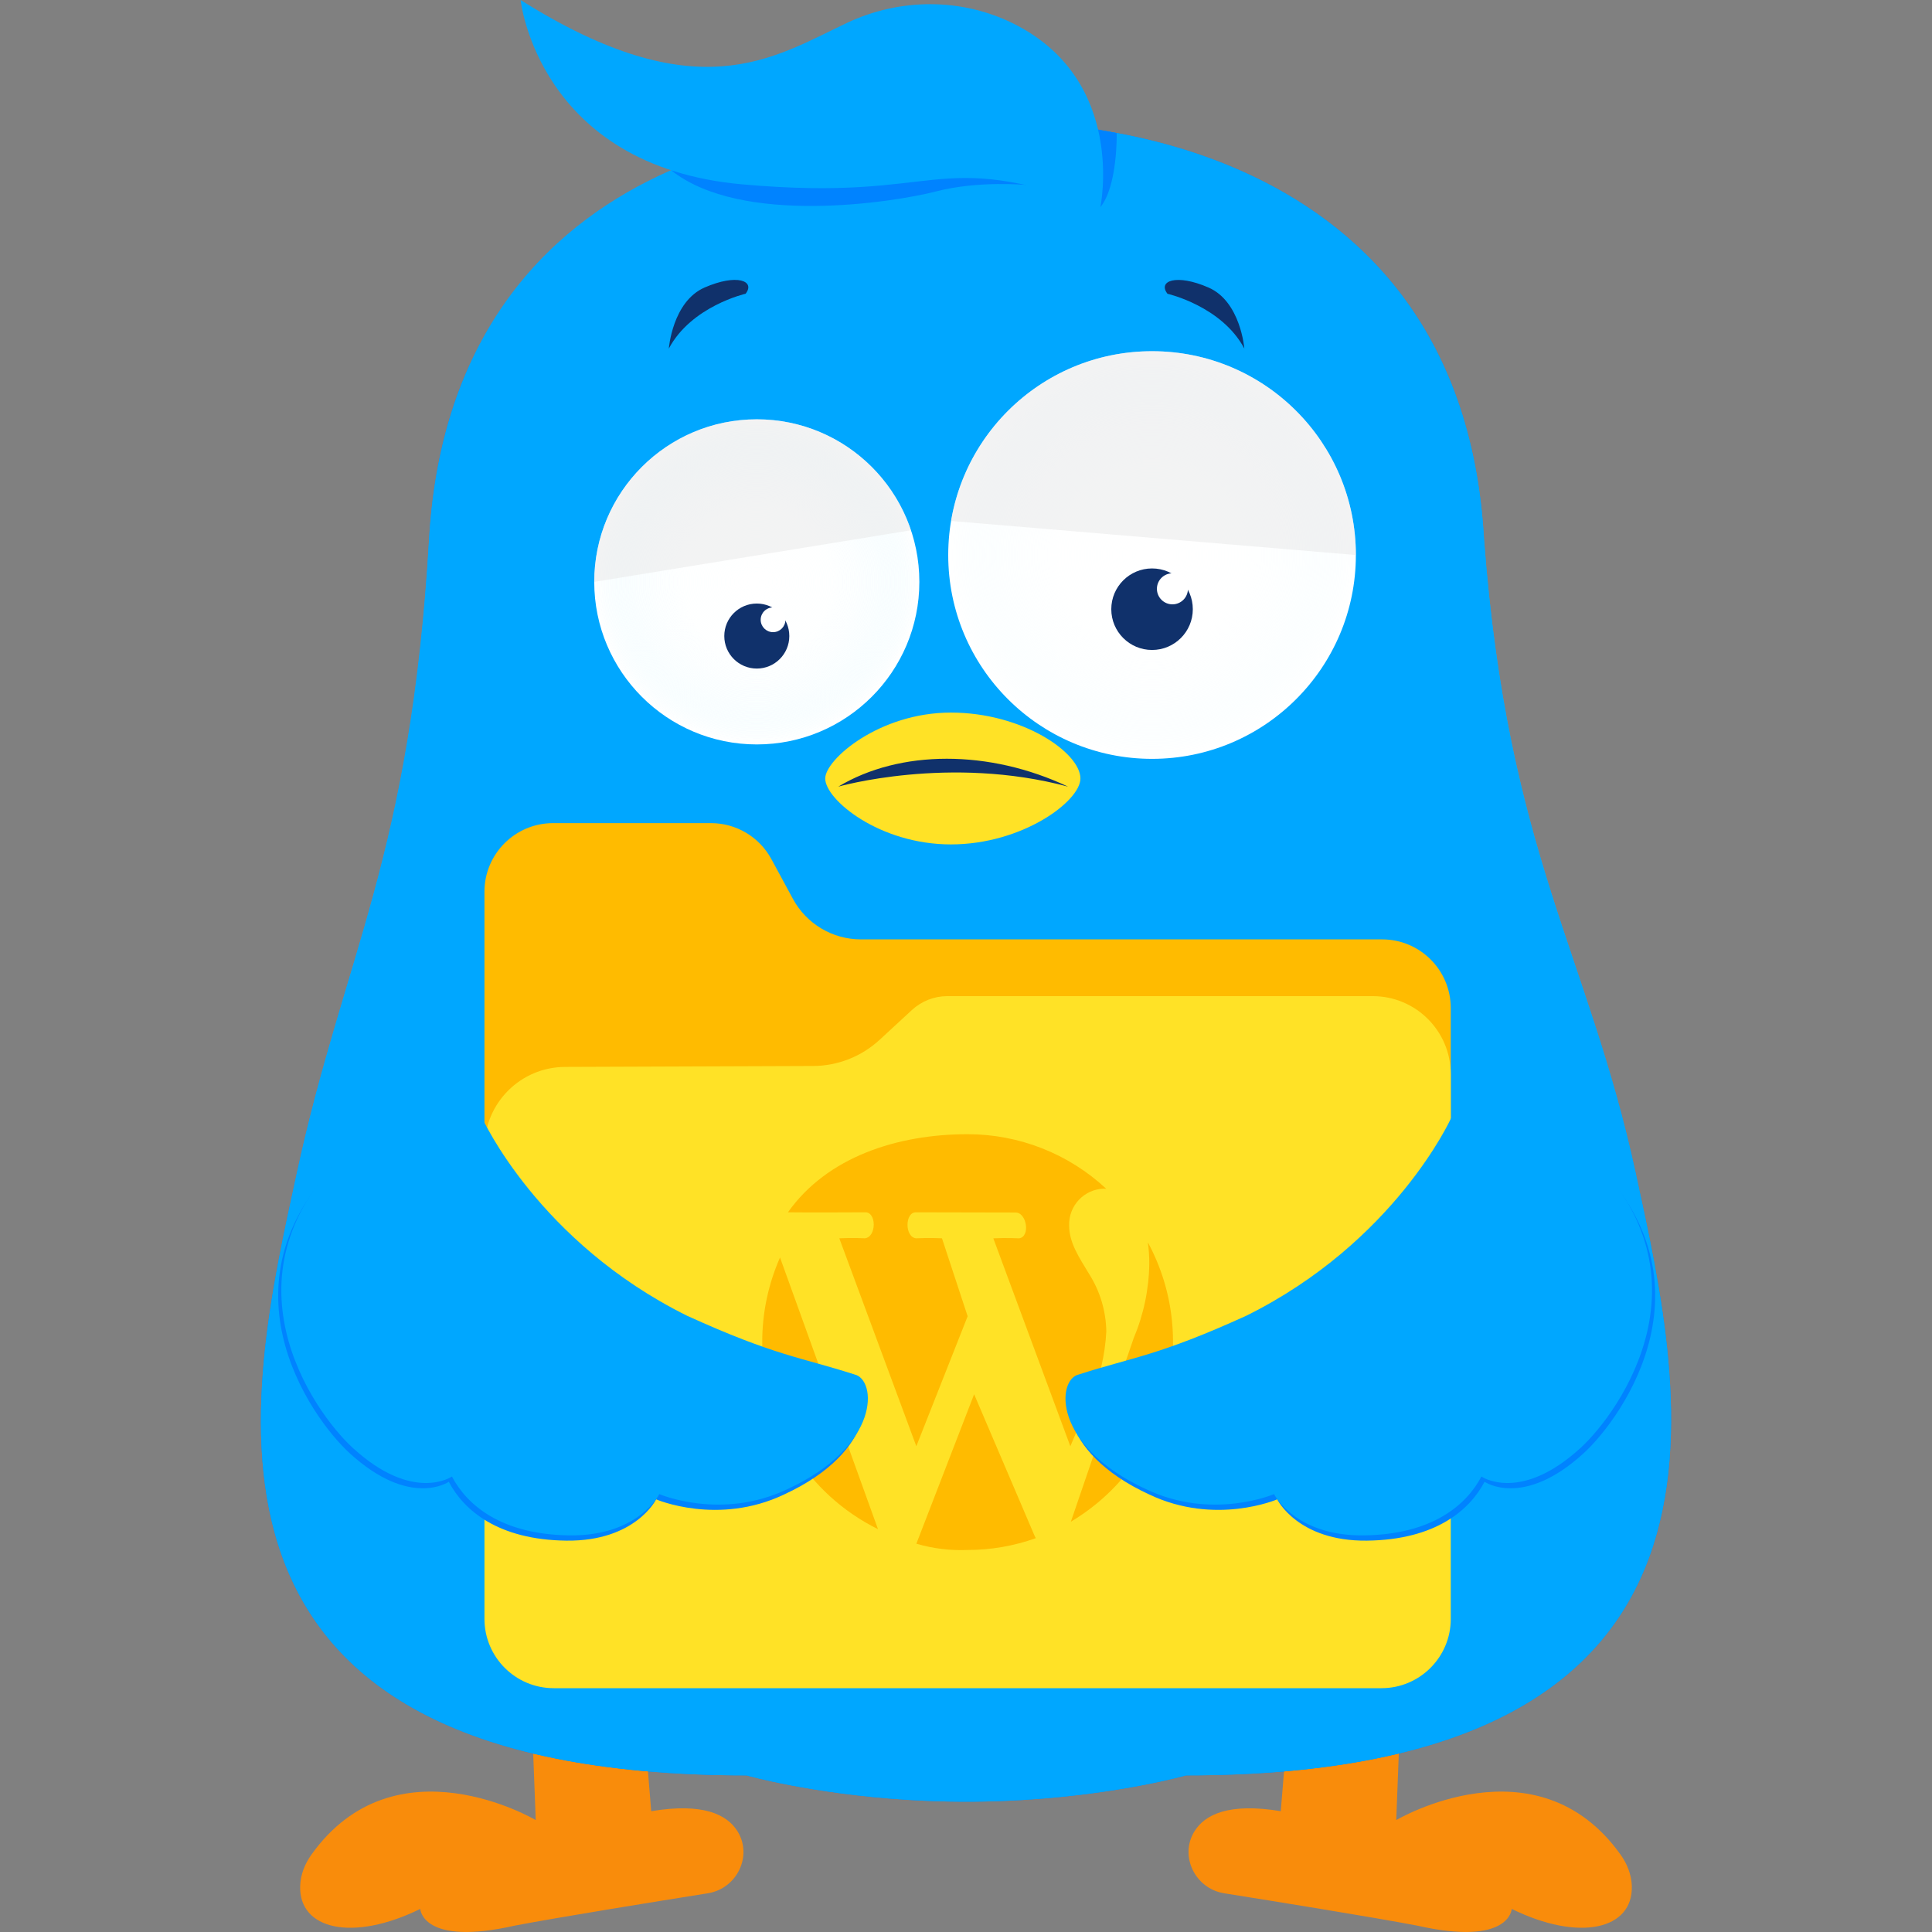
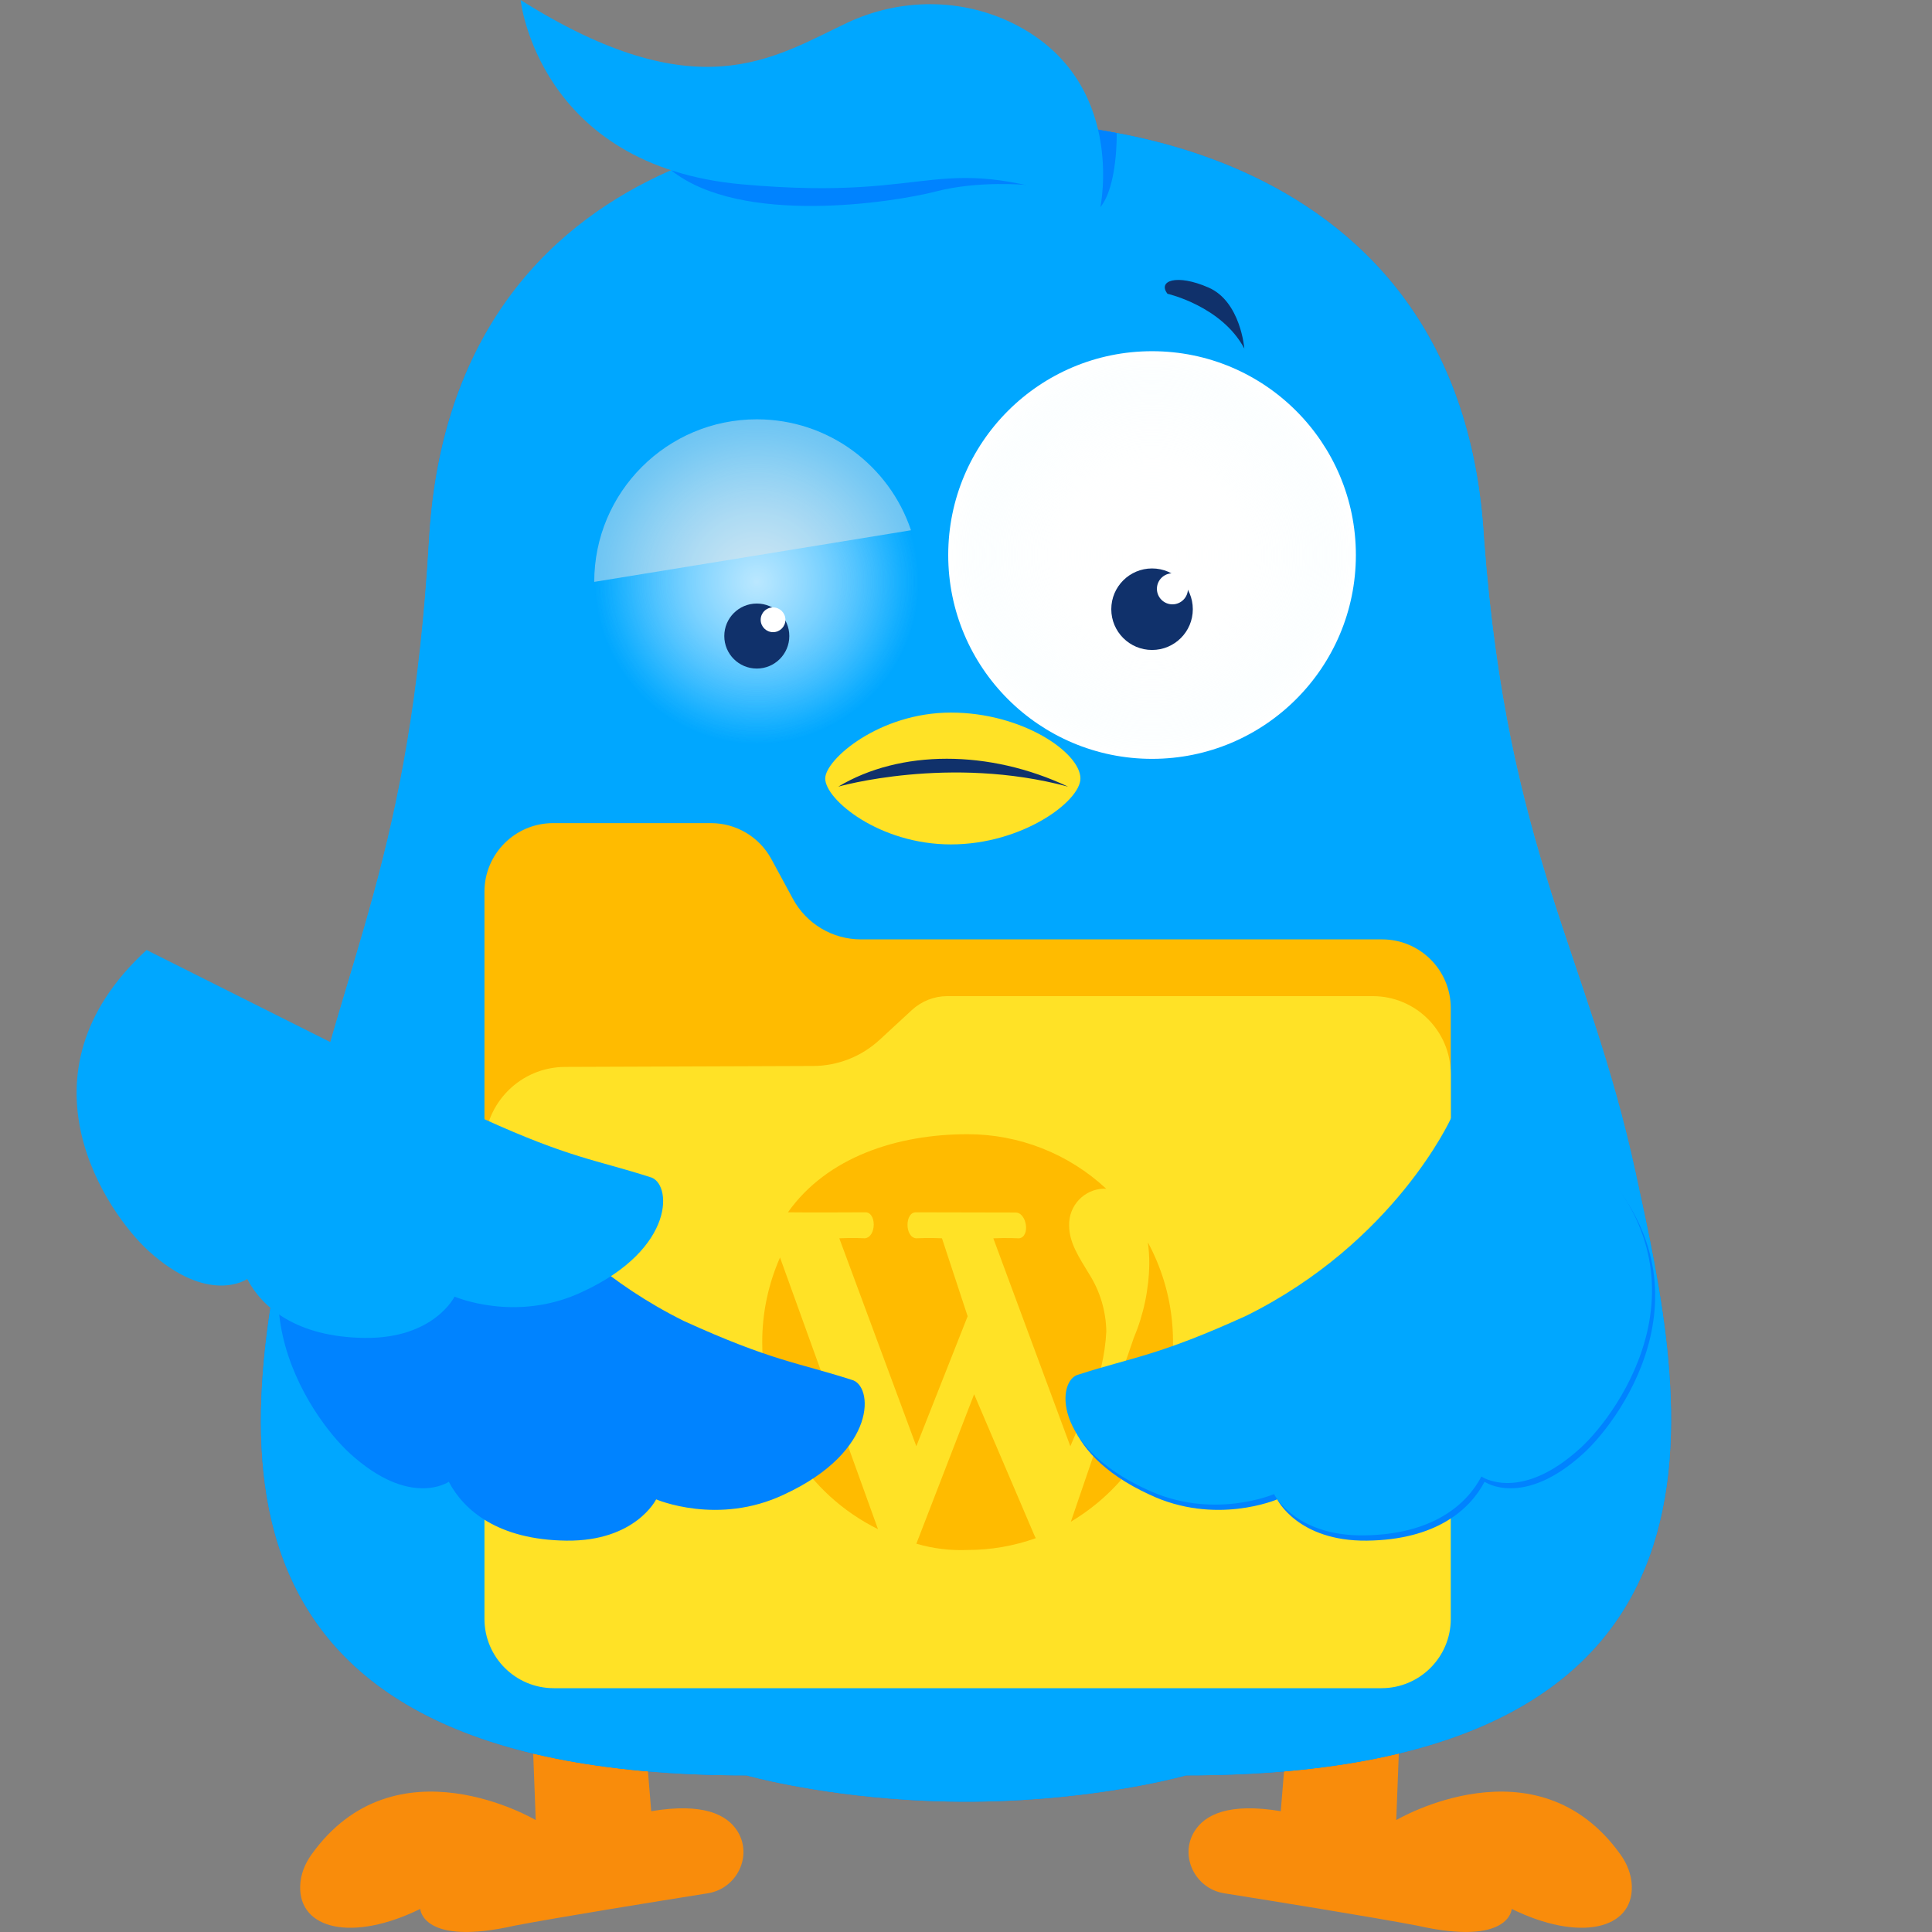
<svg xmlns="http://www.w3.org/2000/svg" version="1.1" id="Layer_1" x="0px" y="0px" viewBox="0 0 500 500" enable-background="new 0 0 500 500" xml:space="preserve">
  <rect x="0" y="0" width="500" height="500" fill="#808080" stroke="none" />
  <g>
    <g>
      <path fill="#F98C0B" d="M137.883,451.023l0.766,20.012c0,0-36.334-21.512-58.072,8.969c-1.696,2.378-2.802,5.169-2.891,8.088    c-0.347,11.314,13.634,14.511,31.076,5.933c0,0,0.427,9.777,24.511,4.316c11.614-2.212,36.806-6.274,49.928-8.363    c7.461-1.188,11.651-9.606,7.674-16.03c-2.701-4.362-8.927-7.448-22.338-5.213l-1.534-18.719l-0.204,0.026    c-10.176,1.367-18.401,1.834-28.407,1.005L137.883,451.023z" />
      <path fill="#F98C0B" d="M362.115,451.023l-0.766,20.012c0,0,36.334-21.512,58.072,8.969c1.696,2.378,2.802,5.169,2.891,8.088    c0.347,11.314-13.634,14.511-31.076,5.933c0,0-0.427,9.777-24.511,4.316c-11.614-2.212-36.806-6.274-49.928-8.363    c-7.461-1.188-11.651-9.606-7.674-16.03c2.701-4.362,8.927-7.448,22.338-5.213l1.534-18.719l0.204,0.026    c10.176,1.367,18.401,1.834,28.407,1.005L362.115,451.023z" />
    </g>
    <radialGradient id="SVGID_1_" cx="250.001" cy="248.993" r="200.633" gradientUnits="userSpaceOnUse">
      <stop offset="0" style="stop-color:#43E7E0" />
      <stop offset="0.178" style="stop-color:#3DE0E3" />
      <stop offset="0.446" style="stop-color:#2ECBEA" />
      <stop offset="0.768" style="stop-color:#15AAF5" />
      <stop offset="1" style="stop-color:#008DFF" />
    </radialGradient>
    <path fill="url(#SVGID_1_)" d="M263.961,31.962c0,0,113.982-2.596,120.11,107.703c6.128,81.192,27.025,107.404,39.281,164.085   c12.255,56.681,35.895,155.716-116.426,155.716c0,0-16.624,4.747-41.404,6.313c-0.015,0.001-0.03,0.002-0.045,0.003   c-0.511,0.032-1.025,0.063-1.543,0.092c-4.164,0.243-8.224,0.367-12.159,0.393c-0.13,0.001-0.259,0.002-0.389,0.003   c-0.44,0.002-0.877,0.002-1.314,0.002c-0.437,0-0.874,0-1.314-0.002c-0.13-0.001-0.26-0.002-0.389-0.003   c-3.935-0.026-7.996-0.15-12.159-0.393c-0.518-0.03-1.032-0.06-1.543-0.092c-0.015-0.001-0.03-0.002-0.045-0.003   c-24.78-1.566-41.405-6.313-41.405-6.313c-152.971,0-128.681-99.035-116.426-155.716c12.255-56.681,29.744-82.787,34.252-164.085   c6.115-110.284,119.468-107.207,119.49-107.231v0C230.531,32.434,250.039,31.201,263.961,31.962z" />
    <path fill="#00A7FF" d="M263.959,31.961c0,0,113.982-2.596,120.11,107.703c6.128,81.192,27.025,107.404,39.281,164.085   s35.895,155.716-116.426,155.716c0,0-16.624,4.747-41.404,6.313c-0.015,0.001-0.03,0.002-0.045,0.003   c-0.511,0.032-1.025,0.063-1.543,0.092c-4.164,0.243-8.224,0.367-12.159,0.393c-0.13,0.001-0.259,0.002-0.389,0.003   c-0.44,0.002-0.877,0.002-1.314,0.002c-0.437,0-0.874,0-1.314-0.002c-0.13-0.001-0.26-0.002-0.389-0.003   c-3.935-0.026-7.996-0.15-12.159-0.393c-0.518-0.03-1.032-0.06-1.543-0.092c-0.015-0.001-0.03-0.002-0.045-0.003   c-24.78-1.566-41.405-6.313-41.405-6.313c-152.971,0-128.681-99.035-116.426-155.716c12.255-56.681,29.356-81.7,34.252-164.085   C117.665,28.152,230.513,32.408,230.513,32.408l0,0C230.514,32.401,250.036,31.174,263.959,31.961z" />
    <path fill="#10316B" d="M302.141,76.026c0,0,14.036,3.18,19.892,14.177c0,0-0.942-12.161-9.274-15.792   C304.427,70.78,299.553,72.695,302.141,76.026z" />
-     <path fill="#10316B" d="M192.968,76.015c0,0-14.033,3.194-19.878,14.197c0,0,0.93-12.162,9.258-15.801   C190.677,70.771,195.552,72.682,192.968,76.015z" />
    <g>
-       <circle fill="#FFFFFF" cx="195.859" cy="150.588" r="42.07" />
      <radialGradient id="SVGID_00000097470166859239118180000002193661809379390374_" cx="195.859" cy="150.588" r="42.07" gradientUnits="userSpaceOnUse">
        <stop offset="0" style="stop-color:#FFFFFF" />
        <stop offset="0.45" style="stop-color:#FDFFFF;stop-opacity:0.55" />
        <stop offset="0.612" style="stop-color:#F6FDFF;stop-opacity:0.388" />
        <stop offset="0.727" style="stop-color:#EBFBFF;stop-opacity:0.273" />
        <stop offset="0.821" style="stop-color:#DAF7FF;stop-opacity:0.179" />
        <stop offset="0.9" style="stop-color:#C4F3FF;stop-opacity:0.1" />
        <stop offset="0.97" style="stop-color:#A9EDFF;stop-opacity:0.03" />
        <stop offset="1" style="stop-color:#9BEAFF;stop-opacity:0" />
      </radialGradient>
      <circle opacity="0.48" fill="url(#SVGID_00000097470166859239118180000002193661809379390374_)" cx="195.859" cy="150.588" r="42.07" />
      <radialGradient id="SVGID_00000049200591435963890020000000825906326144149635_" cx="195.859" cy="150.588" r="42.07" gradientUnits="userSpaceOnUse">
        <stop offset="0" style="stop-color:#FFFFFF" />
        <stop offset="0.45" style="stop-color:#FDFFFF;stop-opacity:0.55" />
        <stop offset="0.612" style="stop-color:#F6FDFF;stop-opacity:0.388" />
        <stop offset="0.727" style="stop-color:#EBFBFF;stop-opacity:0.273" />
        <stop offset="0.821" style="stop-color:#DAF7FF;stop-opacity:0.179" />
        <stop offset="0.9" style="stop-color:#C4F3FF;stop-opacity:0.1" />
        <stop offset="0.97" style="stop-color:#A9EDFF;stop-opacity:0.03" />
        <stop offset="1" style="stop-color:#9BEAFF;stop-opacity:0" />
      </radialGradient>
      <circle opacity="0.48" fill="url(#SVGID_00000049200591435963890020000000825906326144149635_)" cx="195.859" cy="150.588" r="42.07" />
      <path opacity="0.48" fill="#E6E6E6" d="M153.789,150.588c0-23.235,18.835-42.07,42.07-42.07c18.565,0,34.322,12.026,39.905,28.712    L153.789,150.588z" />
      <g>
        <circle fill="#10316B" cx="195.859" cy="164.609" r="8.414" />
        <circle fill="#FFFFFF" cx="200.066" cy="160.402" r="3.203" />
      </g>
    </g>
    <g>
      <circle fill="#FFFFFF" cx="298.149" cy="143.641" r="52.75" />
      <radialGradient id="SVGID_00000072261774196067188240000016771752280053470379_" cx="298.149" cy="143.641" r="52.75" gradientUnits="userSpaceOnUse">
        <stop offset="0" style="stop-color:#FFFFFF" />
        <stop offset="0.45" style="stop-color:#FDFFFF;stop-opacity:0.55" />
        <stop offset="0.612" style="stop-color:#F6FDFF;stop-opacity:0.388" />
        <stop offset="0.727" style="stop-color:#EBFBFF;stop-opacity:0.273" />
        <stop offset="0.821" style="stop-color:#DAF7FF;stop-opacity:0.179" />
        <stop offset="0.9" style="stop-color:#C4F3FF;stop-opacity:0.1" />
        <stop offset="0.97" style="stop-color:#A9EDFF;stop-opacity:0.03" />
        <stop offset="1" style="stop-color:#9BEAFF;stop-opacity:0" />
      </radialGradient>
      <circle opacity="0.48" fill="url(#SVGID_00000072261774196067188240000016771752280053470379_)" cx="298.149" cy="143.641" r="52.75" />
-       <path opacity="0.48" fill="#E6E6E6" d="M350.899,143.641c0-29.133-23.617-52.75-52.75-52.75c-26.13,0-47.822,18.999-52.017,43.937    L350.899,143.641z" />
      <g>
        <circle fill="#10316B" cx="298.149" cy="157.662" r="10.55" />
        <circle fill="#FFFFFF" cx="303.424" cy="152.387" r="4.016" />
      </g>
    </g>
    <g>
      <path fill="#FFE226" d="M279.612,201.474c0,5.879-15.009,17.058-33.524,17.058s-32.52-11.585-32.52-17.058    c0-4.932,14.005-17.058,32.52-17.058S279.612,194.785,279.612,201.474z" />
      <path fill="#10316B" d="M216.946,203.582c0,0,28.784-8.243,59.46,0C255.99,193.924,232.892,193.988,216.946,203.582z" />
    </g>
    <path fill="#FFBB00" d="M375.455,292.607v-31.732c0-9.811-7.952-17.763-17.763-17.763H222.797c-7.338,0-14.085-4.018-17.58-10.469   l-5.59-10.318c-3.106-5.731-9.101-9.301-15.619-9.301h-40.87c-9.811,0-17.763,7.952-17.763,17.763l0,69.582L375.455,292.607z" />
    <g>
      <g>
        <path fill="#FFE226" d="M125.377,297.052l0,121.912c0,9.906,8.03,17.936,17.936,17.936h214.211     c9.906,0,17.936-8.03,17.936-17.936V278.002c0-11.159-9.046-20.205-20.205-20.205H245.188c-3.403,0-6.68,1.281-9.181,3.589     l-8.369,7.723c-4.692,4.33-10.834,6.745-17.218,6.769c-15.122,0.056-44.275,0.164-64.191,0.239     C134.697,276.16,125.377,285.52,125.377,297.052z" />
      </g>
    </g>
    <path fill="#0083FF" d="M283.942,33.489l5.061,0.94c0,0,0.291,13.648-4.229,19.188L283.942,33.489z" />
    <path fill="#0083FF" d="M265.638,47.87c0,0-12.342-1.187-23.339,1.661c-10.997,2.848-50.475,9.019-68.592-5.459   C173.707,44.072,254.641,35.765,265.638,47.87z" />
    <path fill="#00A7FF" d="M284.775,53.617c0,0,6.912-32.693-22.26-47.393c-13.588-6.847-29.663-6.775-43.412-0.256   C199.89,15.079,180.32,28.7,134.733,0c0,0,4.526,43.003,57.376,47.713S240.334,37.851,284.775,53.617z" />
    <path id="Wordpress_Logo_6_" fill="#FFBB00" d="M197.265,347.334c-0.059,20.528,11.56,39.304,29.958,48.41l-25.353-70.304   C198.826,332.338,197.258,339.795,197.265,347.334z M286.313,344.615c-0.077-5.256-1.601-10.39-4.405-14.836   c-2.694-4.437-5.216-8.183-5.216-12.619c-0.157-5.095,3.833-9.359,8.927-9.541c0.226,0,0.455,0.032,0.684,0.048   c-9.74-9.084-22.562-14.135-35.88-14.136c-18.255,0-36.398,5.925-46.505,20.211c4.22,0.079,19.934,0,19.934,0   c3.021-0.165,3.028,6.361,0,6.726c0,0-3.257-0.175-6.647,0l19.937,53.811l13.281-33.632l-6.647-20.179   c-3.024-0.169-6.644,0-6.644,0c-3.031-0.169-3.031-6.885,0-6.726l25.585,0.054c3.018-0.156,4.023,6.335,0.995,6.679   c0,0-3.257-0.169-6.647,0l19.934,53.811l5.247-12.266c2.372-5.515,3.746-11.407,4.058-17.403H286.313z M252.103,360.834   l-14.947,38.676c4.304,1.262,8.787,1.81,13.268,1.622c6.016,0.002,11.987-1.033,17.651-3.059c-0.148-0.232-0.274-0.477-0.378-0.731   L252.103,360.834z M297.069,321.526c0.248,1.836,0.37,3.687,0.366,5.54c-0.093,6.624-1.467,13.168-4.048,19.269l-16.248,47.482   c24.924-14.882,33.707-46.752,19.925-72.301L297.069,321.526z" />
    <g>
      <path fill="#0083FF" d="M124.018,290.775c0,0,14.459,31.995,52.983,51.103c22.828,10.39,29.305,10.686,43.349,15.199    c5.687,1.281,6.968,18.442-17.415,29.689c-17.147,8.164-33.124,1.266-33.124,1.266s-5.336,10.882-23.2,10.684    s-26.648-7.983-30.463-15.233c0,0-9.971,6.942-25.635-7.378c-10.271-9.39-35.741-45.359-0.405-77.778" />
-       <path fill="#00A7FF" d="M124.831,289.412c0,0,14.459,31.995,52.983,51.103c22.828,10.39,29.305,10.686,43.349,15.199    c5.687,1.281,6.968,18.442-17.415,29.689c-17.147,8.164-33.124,1.266-33.124,1.266s-5.336,10.882-23.2,10.684    c-17.864-0.198-26.648-7.983-30.463-15.233c0,0-9.971,6.942-25.635-7.378c-10.271-9.39-35.741-45.359-0.405-77.777" />
+       <path fill="#00A7FF" d="M124.831,289.412c22.828,10.39,29.305,10.686,43.349,15.199    c5.687,1.281,6.968,18.442-17.415,29.689c-17.147,8.164-33.124,1.266-33.124,1.266s-5.336,10.882-23.2,10.684    c-17.864-0.198-26.648-7.983-30.463-15.233c0,0-9.971,6.942-25.635-7.378c-10.271-9.39-35.741-45.359-0.405-77.777" />
    </g>
    <g>
      <path fill="#0083FF" d="M376.332,290.775c0,0-14.459,31.995-52.983,51.103c-22.828,10.39-29.305,10.686-43.349,15.199    c-5.687,1.281-6.968,18.442,17.415,29.689c17.147,8.164,33.124,1.266,33.124,1.266s5.336,10.882,23.2,10.684    c17.864-0.198,26.648-7.983,30.463-15.233c0,0,9.971,6.942,25.635-7.378c10.271-9.39,35.741-45.359,0.405-77.778" />
      <path fill="#00A7FF" d="M375.519,289.412c0,0-14.459,31.995-52.983,51.103c-22.828,10.39-29.305,10.686-43.349,15.199    c-5.687,1.281-6.968,18.442,17.415,29.689c17.147,8.164,33.124,1.266,33.124,1.266s5.336,10.882,23.2,10.684    c17.864-0.198,26.648-7.983,30.463-15.233c0,0,9.971,6.942,25.635-7.378c10.271-9.39,35.741-45.359,0.405-77.777" />
    </g>
    <path fill="#FFFFFF" d="M196.569,150.519" />
  </g>
</svg>